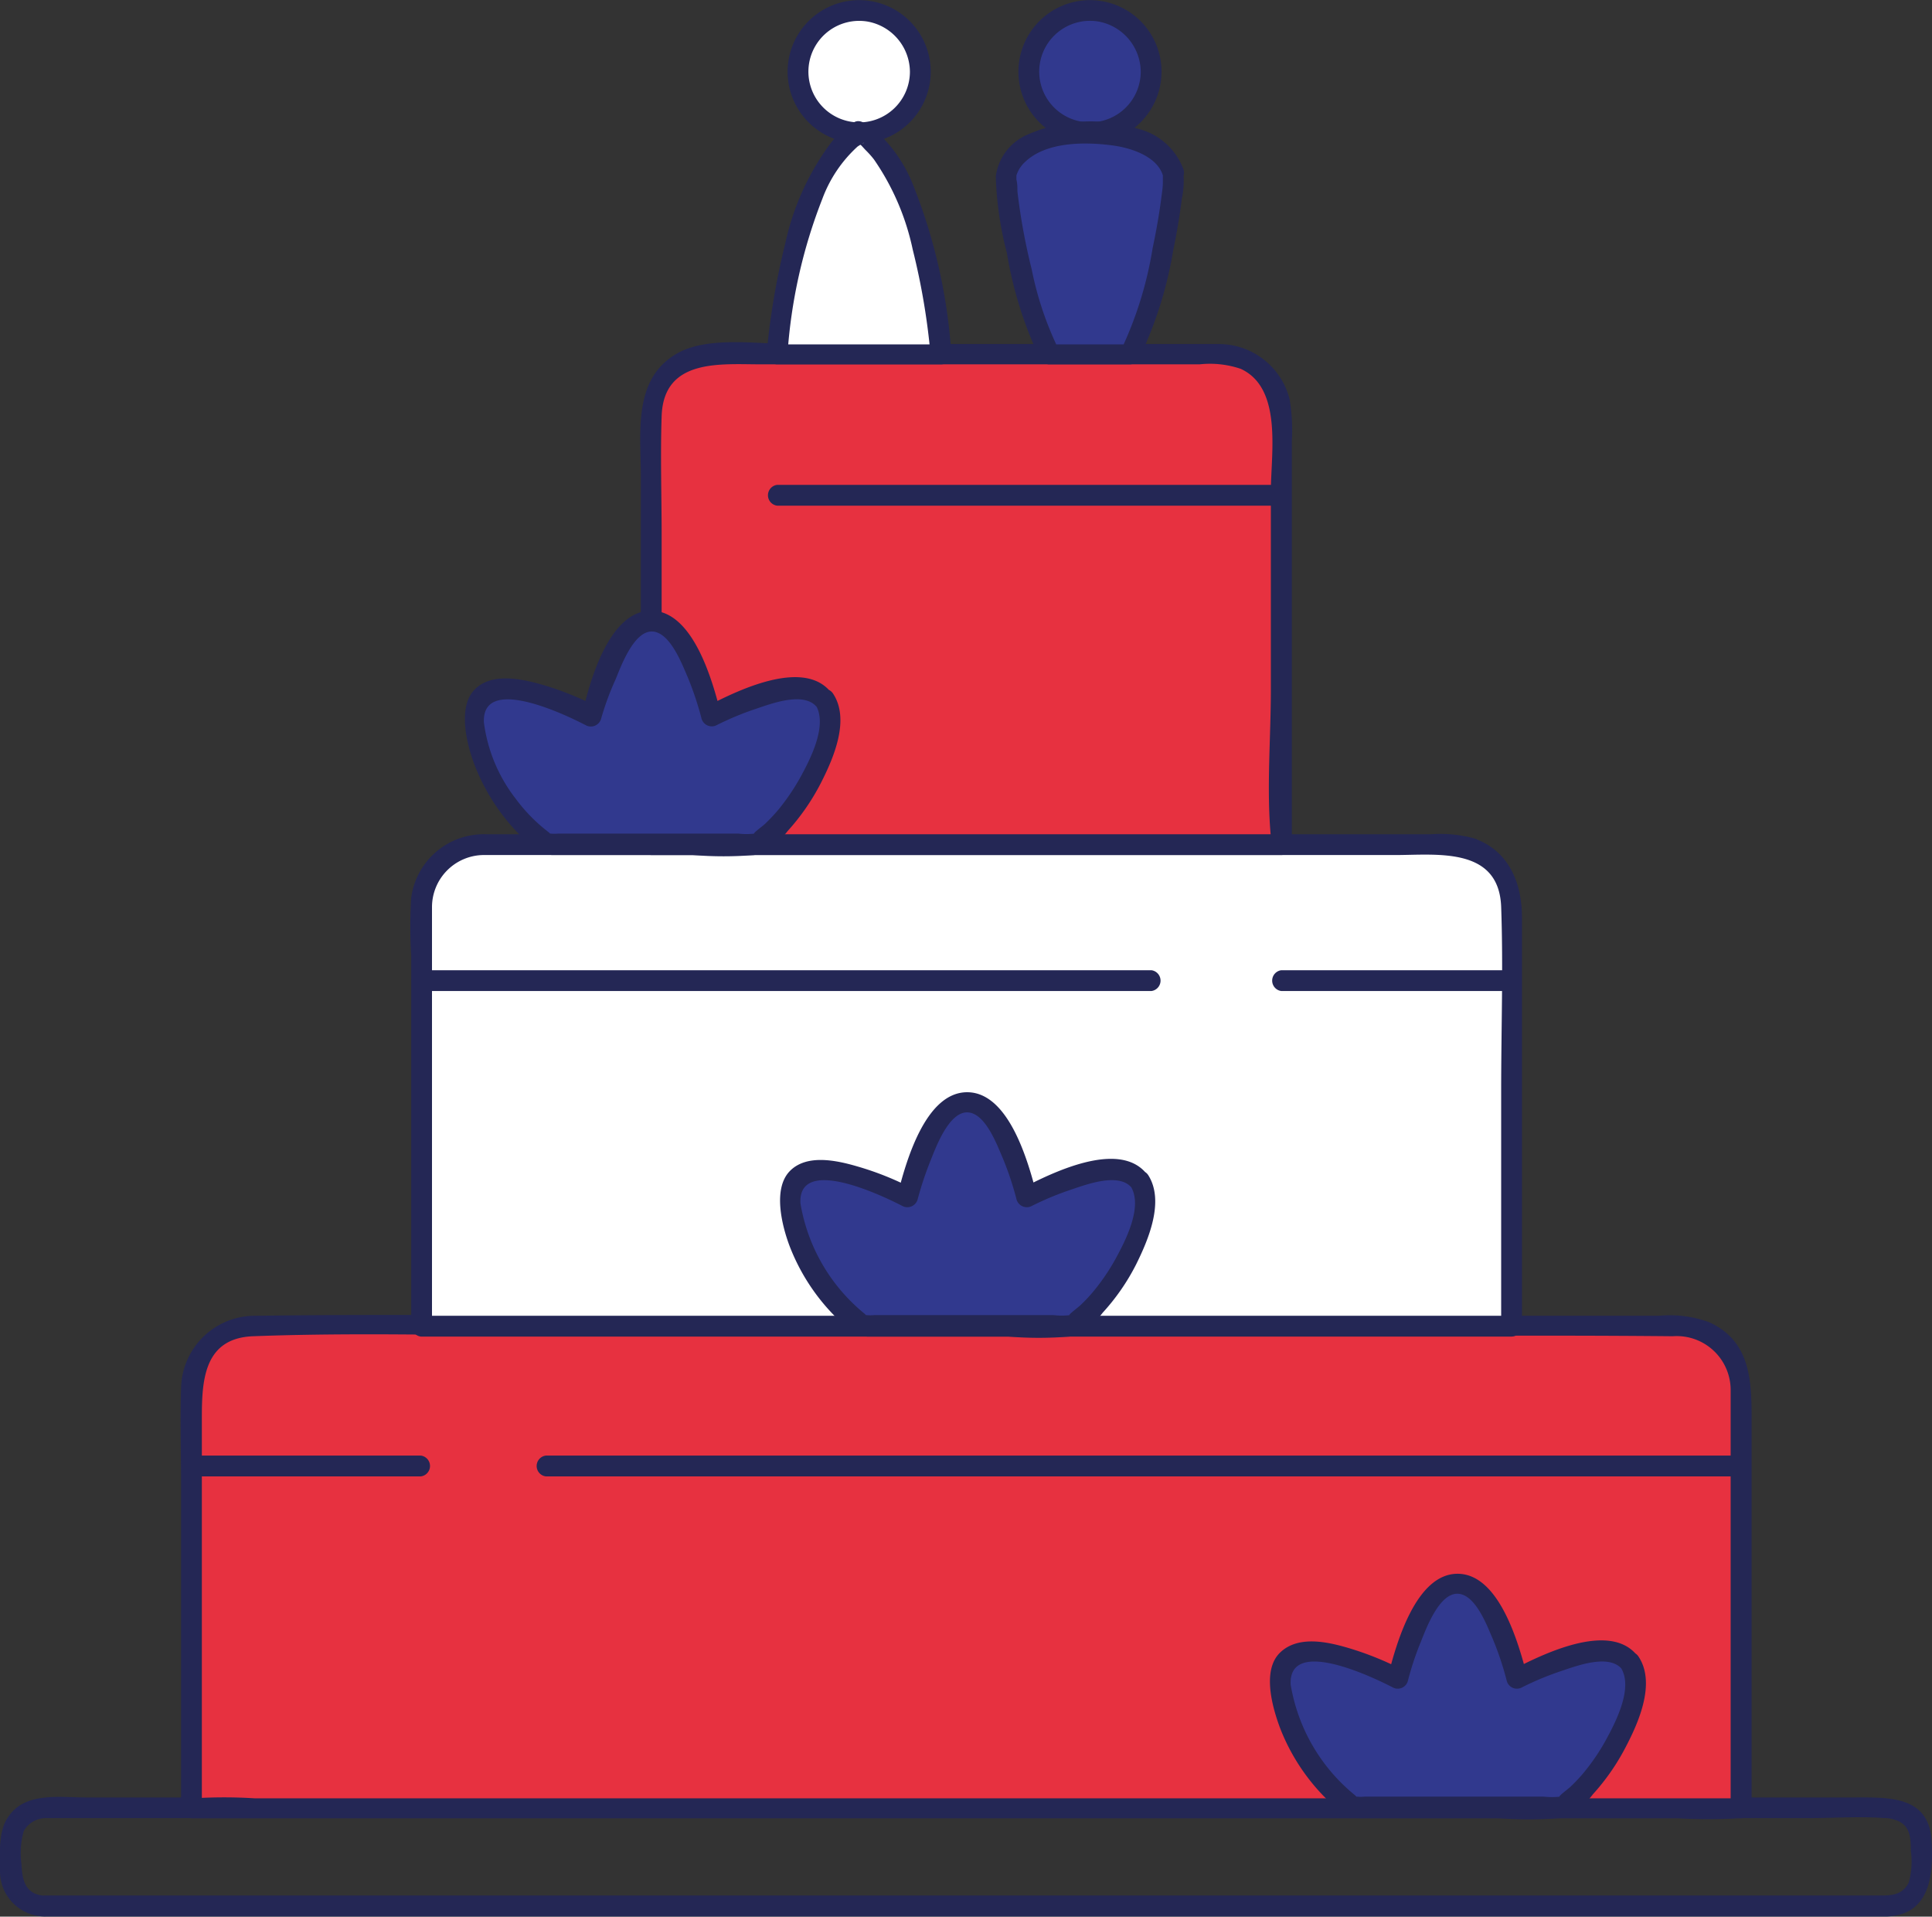
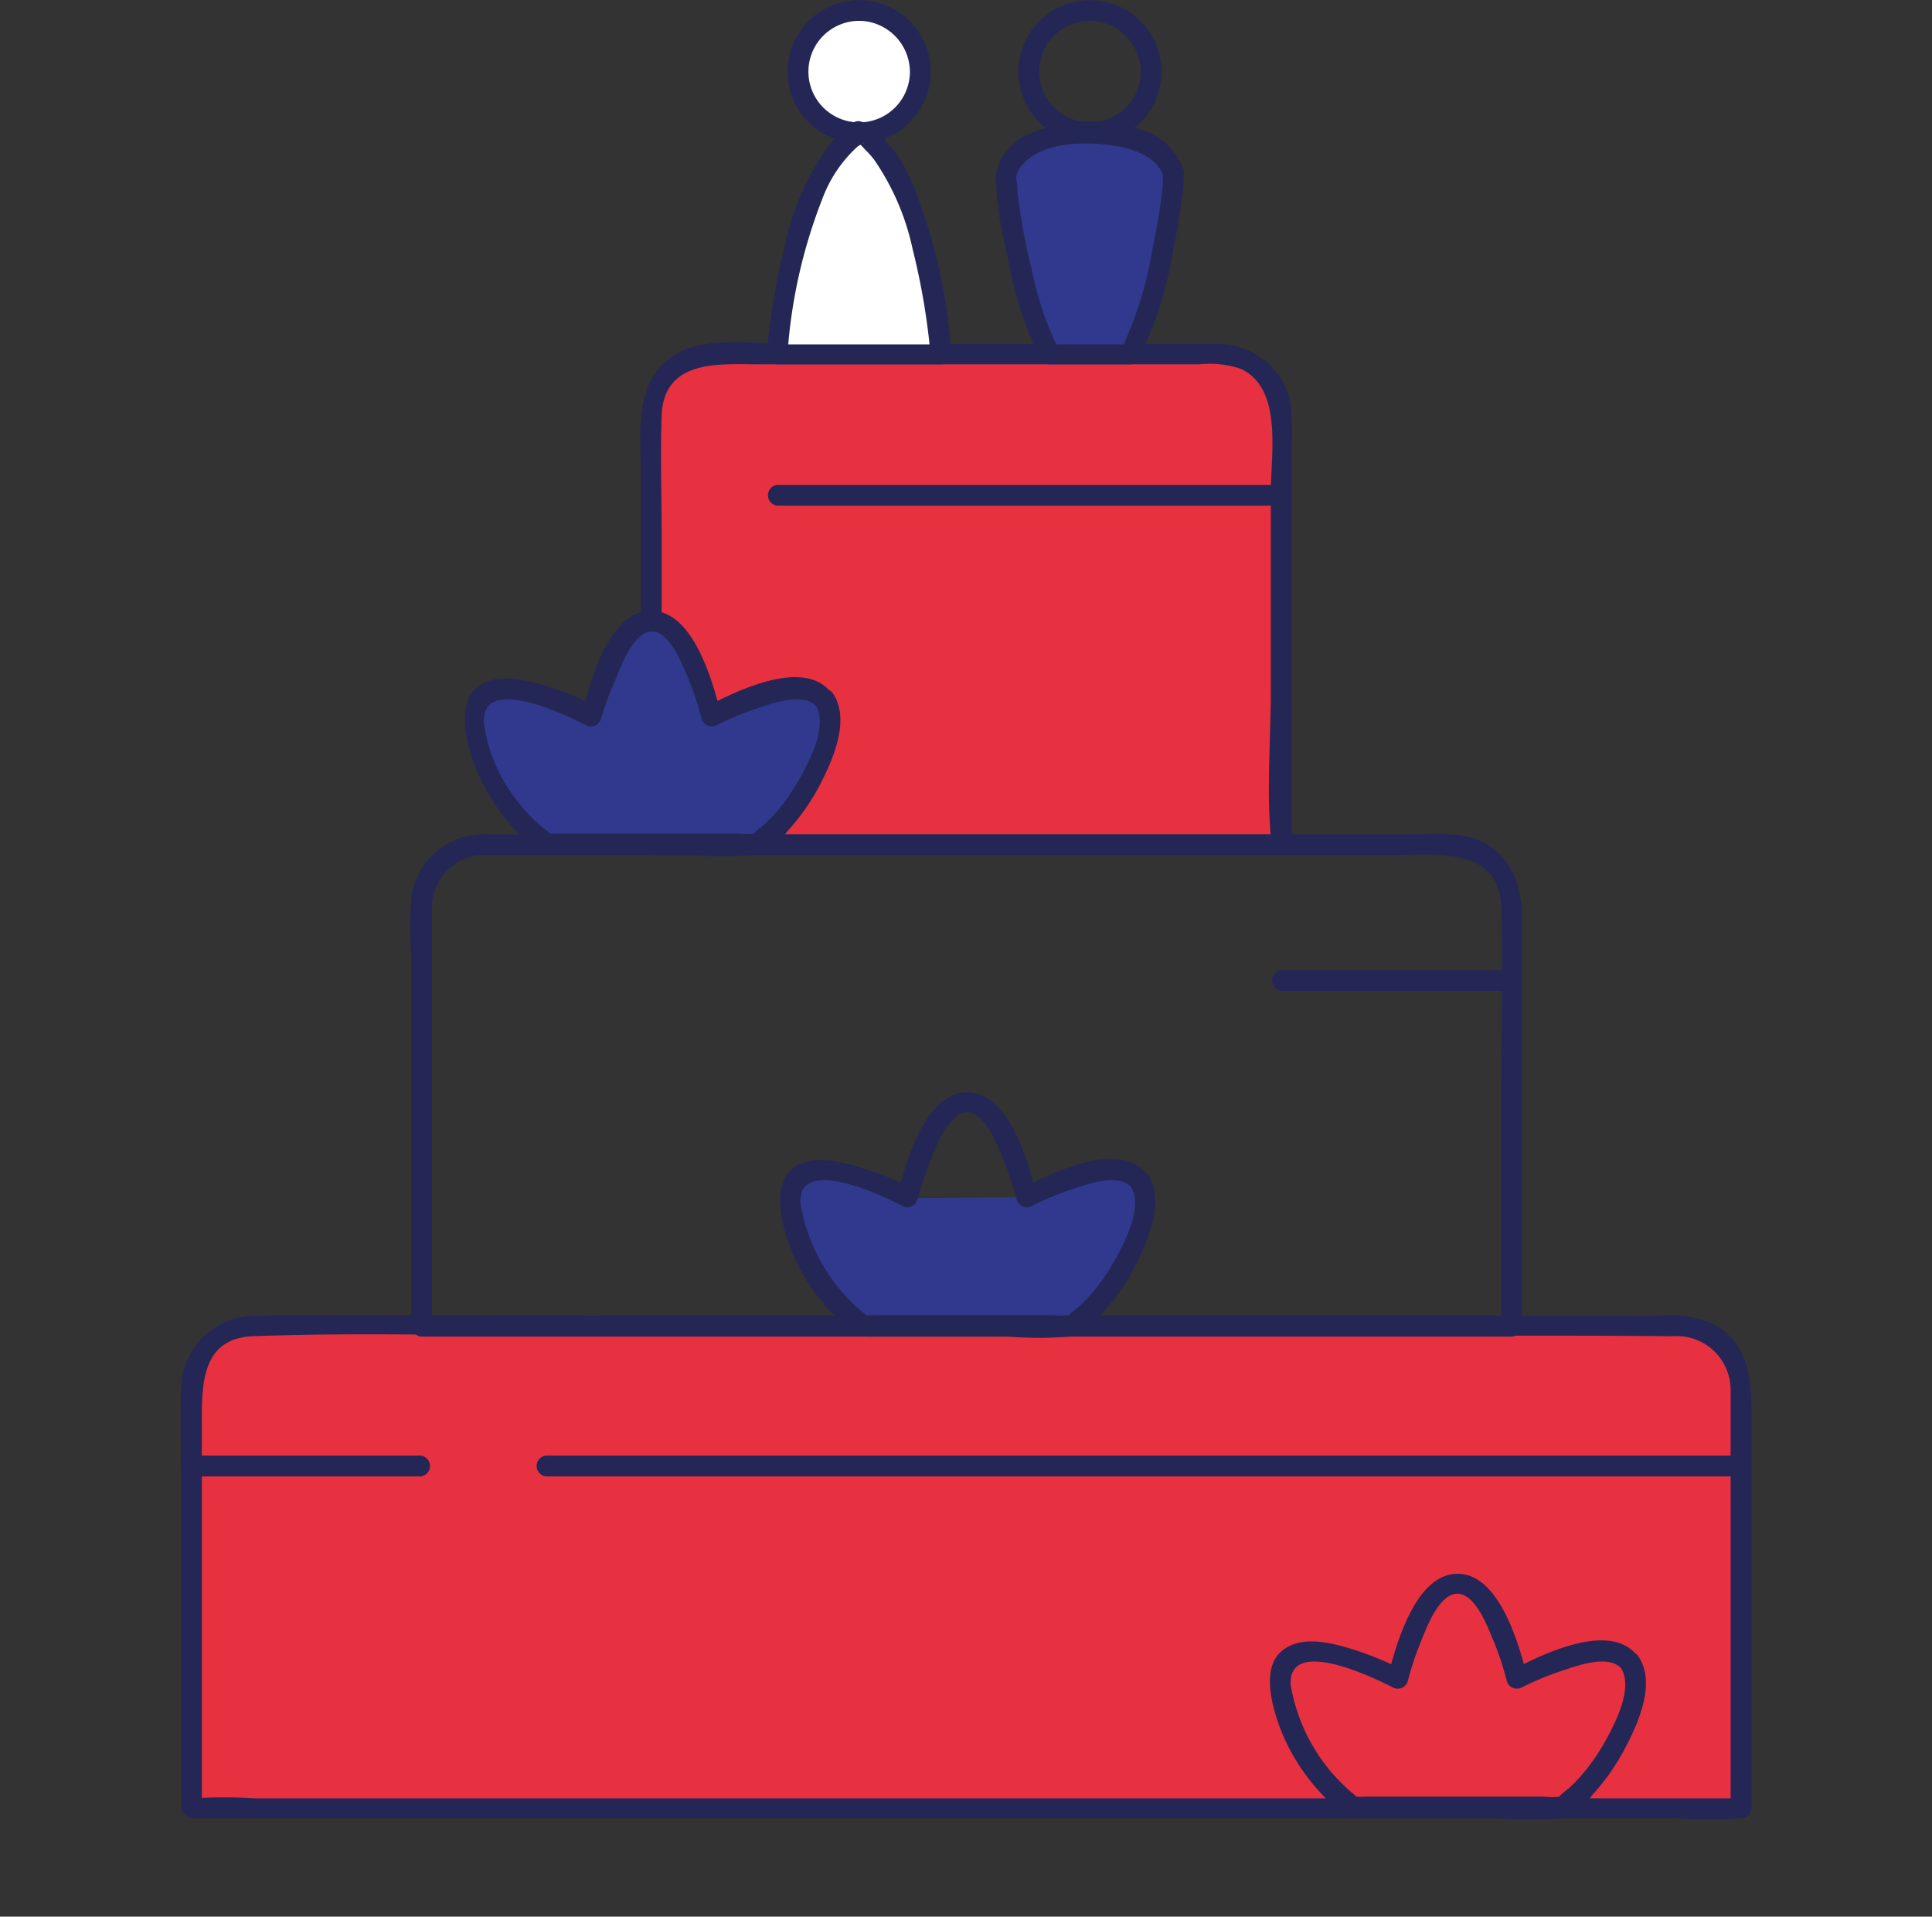
<svg xmlns="http://www.w3.org/2000/svg" viewBox="0 0 116.1 115.15">
  <rect x="0" y="0" width="116.1" height="115.15" fill="#333333" stroke="none" />
  <defs>
    <style>.cls-1{fill:#242755;}.cls-2{fill:#e73140;}.cls-3{fill:#fff;}.cls-4{fill:#31398e;}</style>
  </defs>
  <g id="Layer_2" data-name="Layer 2">
    <g id="Ebene_5" data-name="Ebene 5">
-       <path class="cls-1" d="M2.67,115.14H112.18c.41,0,.82,0,1.23,0,2.56-.11,2.78-2.47,2.67-4.49-.13-2.78-2.59-2.66-4.59-2.66H5.14c-1.55,0-3.61-.34-4.62,1.13C-.13,110,0,111.4,0,112.48a2.71,2.71,0,0,0,2.63,2.66c.81.07.8-1.18,0-1.25C1.55,113.8,1.33,113,1.29,112a4.85,4.85,0,0,1,.14-2,1.53,1.53,0,0,1,1.38-.77c.48,0,1,0,1.45,0H108.71c1.5,0,3.05-.11,4.55,0a1.58,1.58,0,0,1,.5.07c1,.25,1.07,1,1.07,1.91a4.67,4.67,0,0,1-.13,1.9c-.42.82-1.18.77-1.92.77H2.67A.63.63,0,0,0,2.67,115.14Z" />
      <path class="cls-2" d="M11.49,108.61h93.15V83.38a3.7,3.7,0,0,0-3.7-3.7H15.19a3.7,3.7,0,0,0-3.7,3.7Z" />
      <path class="cls-1" d="M11.49,109.24h89.35a31.57,31.57,0,0,0,3.64,0h.16a.63.63,0,0,0,.62-.63V85.2c0-2.3-.09-4.66-2.57-5.77a6.89,6.89,0,0,0-3-.38H40c-8.2,0-16.41-.11-24.6,0a4.44,4.44,0,0,0-4.52,4.38c-.06,1.89,0,3.8,0,5.69v19.49a.63.63,0,0,0,1.25,0v-23c0-2.29-.09-5.21,3.08-5.33,6.9-.26,13.86,0,20.77,0H75.69c8.28,0,16.56-.08,24.83,0A3.24,3.24,0,0,1,104,83.58c0,2,0,4.06,0,6.08v19l.63-.62H15.29a29.47,29.47,0,0,0-3.64,0h-.16A.63.63,0,0,0,11.49,109.24Z" />
-       <path class="cls-3" d="M25.29,79.68H90.83V54.45a3.69,3.69,0,0,0-3.7-3.7H29a3.7,3.7,0,0,0-3.7,3.7Z" />
      <path class="cls-1" d="M25.29,80.3H90.83a.63.63,0,0,0,.63-.62V55.13c0-2.06-.76-4-2.87-4.76A7.75,7.75,0,0,0,86,50.12H29.19a4.4,4.4,0,0,0-4.48,3.82,28.7,28.7,0,0,0,0,3.47V79.68a.63.63,0,0,0,1.25,0v-24c0-.39,0-.78,0-1.17A3.13,3.13,0,0,1,29,51.37c.52,0,1,0,1.55,0H83.83c2.5,0,6.25-.52,6.38,3.12s0,7.31,0,11V79.68l.62-.63H25.29A.63.63,0,0,0,25.29,80.3Z" />
      <path class="cls-2" d="M39.13,50.75H77V25a3.7,3.7,0,0,0-3.7-3.7H42.83a3.7,3.7,0,0,0-3.7,3.7Z" />
      <path class="cls-1" d="M39.13,51.37H77a.64.64,0,0,0,.63-.62V26.5A11.25,11.25,0,0,0,77.5,24a4.39,4.39,0,0,0-4.3-3.33c-.79,0-1.59,0-2.37,0H47.55c-2,0-4.92-.47-6.76.51-2.79,1.5-2.28,4.78-2.28,7.43V50.75a.63.63,0,0,0,1.25,0V32.17c0-2.39-.08-4.79,0-7.17.12-3.49,3.55-3.11,6-3.11H72.08a5.76,5.76,0,0,1,2.48.27c2.53,1.16,1.81,5.1,1.81,7.36V41.43c0,2.9-.27,6,0,8.84,0,.16,0,.32,0,.48l.62-.63H39.13A.63.63,0,0,0,39.13,51.37Z" />
-       <path class="cls-1" d="M25.29,59.54h43.9a.63.63,0,0,0,0-1.25H25.29a.63.63,0,0,0,0,1.25Z" />
      <path class="cls-1" d="M77,59.54H90.83a.63.63,0,0,0,0-1.25H77a.63.63,0,0,0,0,1.25Z" />
      <path class="cls-1" d="M46.7,30.38H77a.63.63,0,0,0,0-1.25H46.7a.63.63,0,0,0,0,1.25Z" />
      <path class="cls-1" d="M11.49,88.7h13.8a.63.63,0,0,0,0-1.25H11.49a.63.63,0,0,0,0,1.25Z" />
      <path class="cls-1" d="M32.8,88.7h71.84a.63.63,0,0,0,0-1.25H32.8a.63.63,0,0,0,0,1.25Z" />
-       <path class="cls-4" d="M97.9,99.85c-1.32-1.77-6.74,1-6.74,1s-1.43-5.7-3.57-5.7-3.58,5.7-3.58,5.7-5.41-2.8-6.74-1,1.59,7.33,4.12,8.76H93.78C96.32,107.18,99.23,101.62,97.9,99.85Z" />
      <path class="cls-1" d="M98.34,99.41c-1.68-2-5.7,0-7.49.93l.92.37c-.49-1.91-1.66-6.16-4.18-6.16s-3.7,4.25-4.18,6.16l.91-.37A18.71,18.71,0,0,0,81,99c-1.23-.36-3-.76-4.08.29s-.48,3.23,0,4.52a12.2,12.2,0,0,0,3.33,4.77,2.24,2.24,0,0,0,1.31.65c.63,0,1.27,0,1.9,0h6.58a22.73,22.73,0,0,0,3.69,0,4.18,4.18,0,0,0,2-1.44,13.34,13.34,0,0,0,2-2.9c.76-1.46,1.78-3.8.73-5.37-.44-.66-1.53,0-1.08.64.8,1.19-.27,3.26-.85,4.33a12.65,12.65,0,0,1-1.35,2,9.68,9.68,0,0,1-.82.87c-.14.13-.83.64-.6.58a4.87,4.87,0,0,1-1,0H82a2.57,2.57,0,0,1-.48,0c-.27-.06.2.15-.15-.13a10.86,10.86,0,0,1-3.81-6.6c-.14-2.87,4.84-.5,6.12.16a.63.63,0,0,0,.92-.37,17.94,17.94,0,0,1,.79-2.38c.32-.8,1.09-2.88,2.19-2.87s1.81,2,2.14,2.75a18.31,18.31,0,0,1,.83,2.5.63.63,0,0,0,.92.37,17.71,17.71,0,0,1,2.42-1c.92-.31,2.79-1,3.56-.11C98,100.91,98.86,100,98.34,99.41Z" />
-       <path class="cls-4" d="M68.43,70.92c-1.32-1.77-6.73,1-6.73,1s-1.44-5.71-3.58-5.71S54.54,72,54.54,72s-5.41-2.8-6.74-1,1.59,7.32,4.13,8.76H64.31C66.85,78.24,69.76,72.68,68.43,70.92Z" />
+       <path class="cls-4" d="M68.43,70.92c-1.32-1.77-6.73,1-6.73,1S54.54,72,54.54,72s-5.41-2.8-6.74-1,1.59,7.32,4.13,8.76H64.31C66.85,78.24,69.76,72.68,68.43,70.92Z" />
      <path class="cls-1" d="M68.87,70.48c-1.68-2-5.7,0-7.49.93l.92.37c-.49-1.91-1.65-6.16-4.18-6.16s-3.7,4.25-4.18,6.16l.91-.37a18,18,0,0,0-3.32-1.33c-1.23-.36-3.05-.77-4.07.28s-.49,3.24,0,4.53a12.27,12.27,0,0,0,3.33,4.77,2.17,2.17,0,0,0,1.31.64c.63,0,1.27,0,1.9,0h6.58a22.73,22.73,0,0,0,3.69,0,4.18,4.18,0,0,0,2-1.44,13,13,0,0,0,2-2.89C69,74.5,70,72.17,69,70.6c-.44-.66-1.53,0-1.08.63.8,1.2-.27,3.27-.85,4.34a12.65,12.65,0,0,1-1.35,2,9.68,9.68,0,0,1-.82.87c-.14.13-.83.64-.59.57a4.35,4.35,0,0,1-1,0H52.54a2.57,2.57,0,0,1-.48,0c-.27,0,.2.16-.15-.12a10.86,10.86,0,0,1-3.81-6.6c-.14-2.87,4.84-.5,6.12.16a.64.64,0,0,0,.92-.38,20,20,0,0,1,.79-2.37c.32-.8,1.09-2.88,2.19-2.87s1.81,2,2.14,2.75a18.64,18.64,0,0,1,.83,2.49.64.64,0,0,0,.92.38,17.71,17.71,0,0,1,2.42-1c.92-.31,2.79-1,3.56-.11C68.51,72,69.39,71.09,68.87,70.48Z" />
      <path class="cls-4" d="M49.45,42c-1.33-1.77-6.74,1-6.74,1s-1.43-5.71-3.58-5.71S35.56,43,35.56,43s-5.42-2.8-6.74-1,1.58,7.32,4.12,8.76H45.33C47.87,49.31,50.77,43.75,49.45,42Z" />
      <path class="cls-1" d="M49.89,41.54c-1.68-2-5.7,0-7.49.94l.91.37c-.48-1.91-1.65-6.16-4.18-6.16S35.44,40.94,35,42.85l.92-.37a18.31,18.31,0,0,0-3.32-1.34c-1.23-.35-3.06-.76-4.08.29s-.49,3.24,0,4.53a12.22,12.22,0,0,0,3.32,4.77,2.23,2.23,0,0,0,1.32.64c.62,0,1.27,0,1.89,0h6.59a22.73,22.73,0,0,0,3.69,0,4.18,4.18,0,0,0,2-1.44,13.38,13.38,0,0,0,2-2.89c.75-1.47,1.77-3.8.73-5.37-.45-.67-1.53,0-1.08.63.8,1.2-.27,3.27-.85,4.34a13.35,13.35,0,0,1-1.35,2,11.24,11.24,0,0,1-.82.87c-.14.13-.83.63-.6.57a4.27,4.27,0,0,1-1,0H33.56a2.67,2.67,0,0,1-.49,0c-.27-.06.21.16-.15-.12A10,10,0,0,1,31,48a9.45,9.45,0,0,1-1.92-4.59c-.14-2.88,4.83-.51,6.12.16a.64.64,0,0,0,.92-.38A16.6,16.6,0,0,1,37,40.8c.32-.79,1.09-2.88,2.18-2.86s1.82,2,2.15,2.75a19.13,19.13,0,0,1,.83,2.49.64.64,0,0,0,.92.38,17.71,17.71,0,0,1,2.42-1c.92-.31,2.78-1,3.56-.11C49.53,43,50.41,42.15,49.89,41.54Z" />
      <circle class="cls-3" cx="51.63" cy="4.3" r="3.68" />
      <path class="cls-1" d="M54.68,4.3a3.05,3.05,0,1,1-2.52-3,3.09,3.09,0,0,1,2.52,3,.63.63,0,0,0,1.25,0,4.3,4.3,0,1,0-8,2.2,4.3,4.3,0,0,0,8-2.2A.63.63,0,0,0,54.68,4.3Z" />
-       <circle class="cls-4" cx="65.5" cy="4.3" r="3.68" />
      <path class="cls-1" d="M68.55,4.3a3.05,3.05,0,1,1-2.51-3,3.09,3.09,0,0,1,2.51,3,.63.63,0,0,0,1.25,0,4.3,4.3,0,1,0-8,2.2,4.3,4.3,0,0,0,8-2.2A.63.63,0,0,0,68.55,4.3Z" />
      <path class="cls-3" d="M51.63,8S47.88,9.33,46.7,21.26h9.85C55.37,9.33,51.63,8,51.63,8Z" />
      <path class="cls-1" d="M51.46,7.37a4.07,4.07,0,0,0-1.6,1.31,15.59,15.59,0,0,0-2.67,5.94,43.84,43.84,0,0,0-1.12,6.64.64.64,0,0,0,.63.63h9.85a.63.63,0,0,0,.62-.63,33.29,33.29,0,0,0-2.24-10,8.76,8.76,0,0,0-2.46-3.54,2.71,2.71,0,0,0-.68-.4c-.75-.28-1.08.93-.33,1.21-.29-.11.12.08.23.16s-.07-.07.08.06L52,9a5.67,5.67,0,0,1,.52.58A14.93,14.93,0,0,1,54.85,15a41,41,0,0,1,1.07,6.31l.63-.62H46.7l.62.62a31.32,31.32,0,0,1,2.1-9.37,8,8,0,0,1,2.13-3.15c-.09.07,0,0,.1-.06l.15-.1c.08-.05.24-.09,0,0C52.54,8.3,52.22,7.09,51.46,7.37Z" />
      <path class="cls-4" d="M70.51,10.35c-.2-.74-1.14-2.37-5-2.37s-4.81,1.63-5,2.37,1,7.93,2.59,10.91h4.84C69.56,18.28,70.72,11.08,70.51,10.35Z" />
      <path class="cls-1" d="M71.12,10.18a3.92,3.92,0,0,0-2.76-2.45,9.38,9.38,0,0,0-6.64.37,3.18,3.18,0,0,0-1.88,2.5,20.61,20.61,0,0,0,.67,4.61,23.68,23.68,0,0,0,2,6.37.64.64,0,0,0,.54.31h4.84a.63.63,0,0,0,.54-.31,24,24,0,0,0,2.07-6.53c.21-1,.39-2.07.52-3.11a5.21,5.21,0,0,0,.07-1.76c-.18-.78-1.39-.45-1.21.33,0,0,0-.07,0,.09s0,.23,0,.34c0,.34-.06.67-.1,1-.13,1-.31,2-.51,2.94A22.69,22.69,0,0,1,67.38,21l.54-.31H63.08l.54.31A19.79,19.79,0,0,1,62,16.19a37.2,37.2,0,0,1-.86-4.69c0-.24,0-.47-.06-.71v-.25c0-.18,0,.06,0,0a1.85,1.85,0,0,1,.52-.81c1.27-1.22,3.59-1.21,5.2-1,1.2.15,2.76.68,3.09,1.84A.63.63,0,0,0,71.12,10.18Z" />
    </g>
  </g>
</svg>